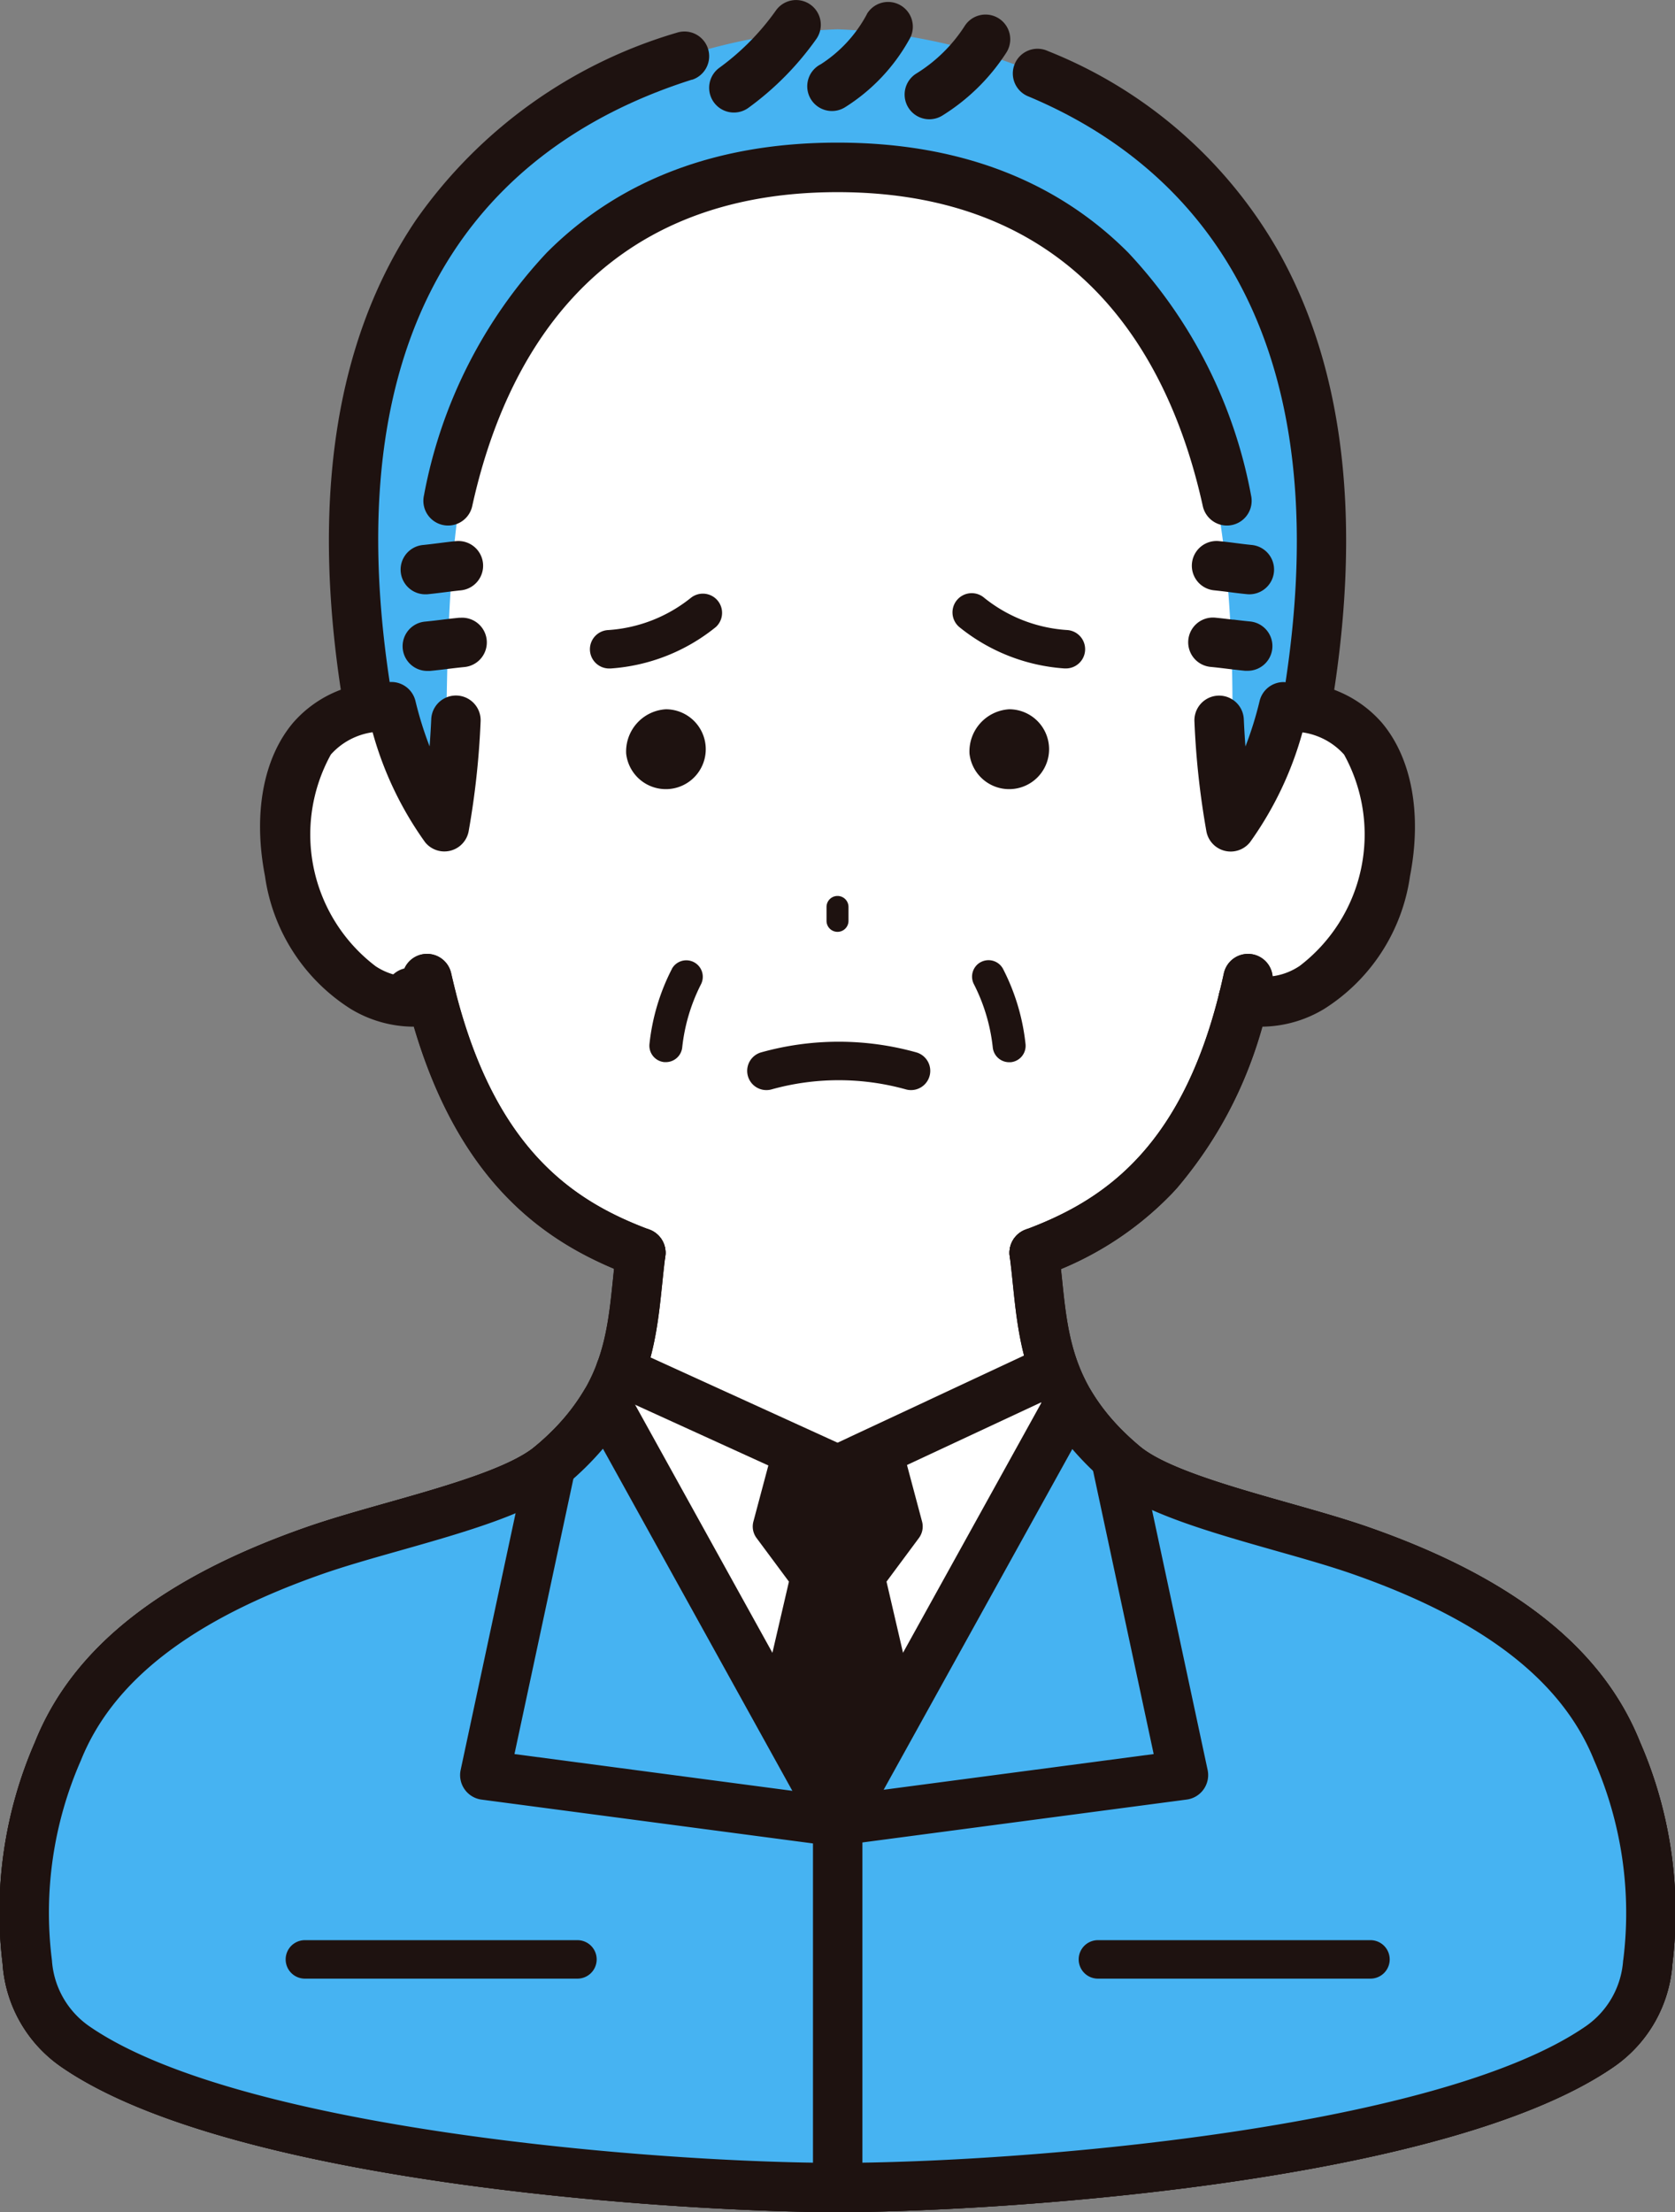
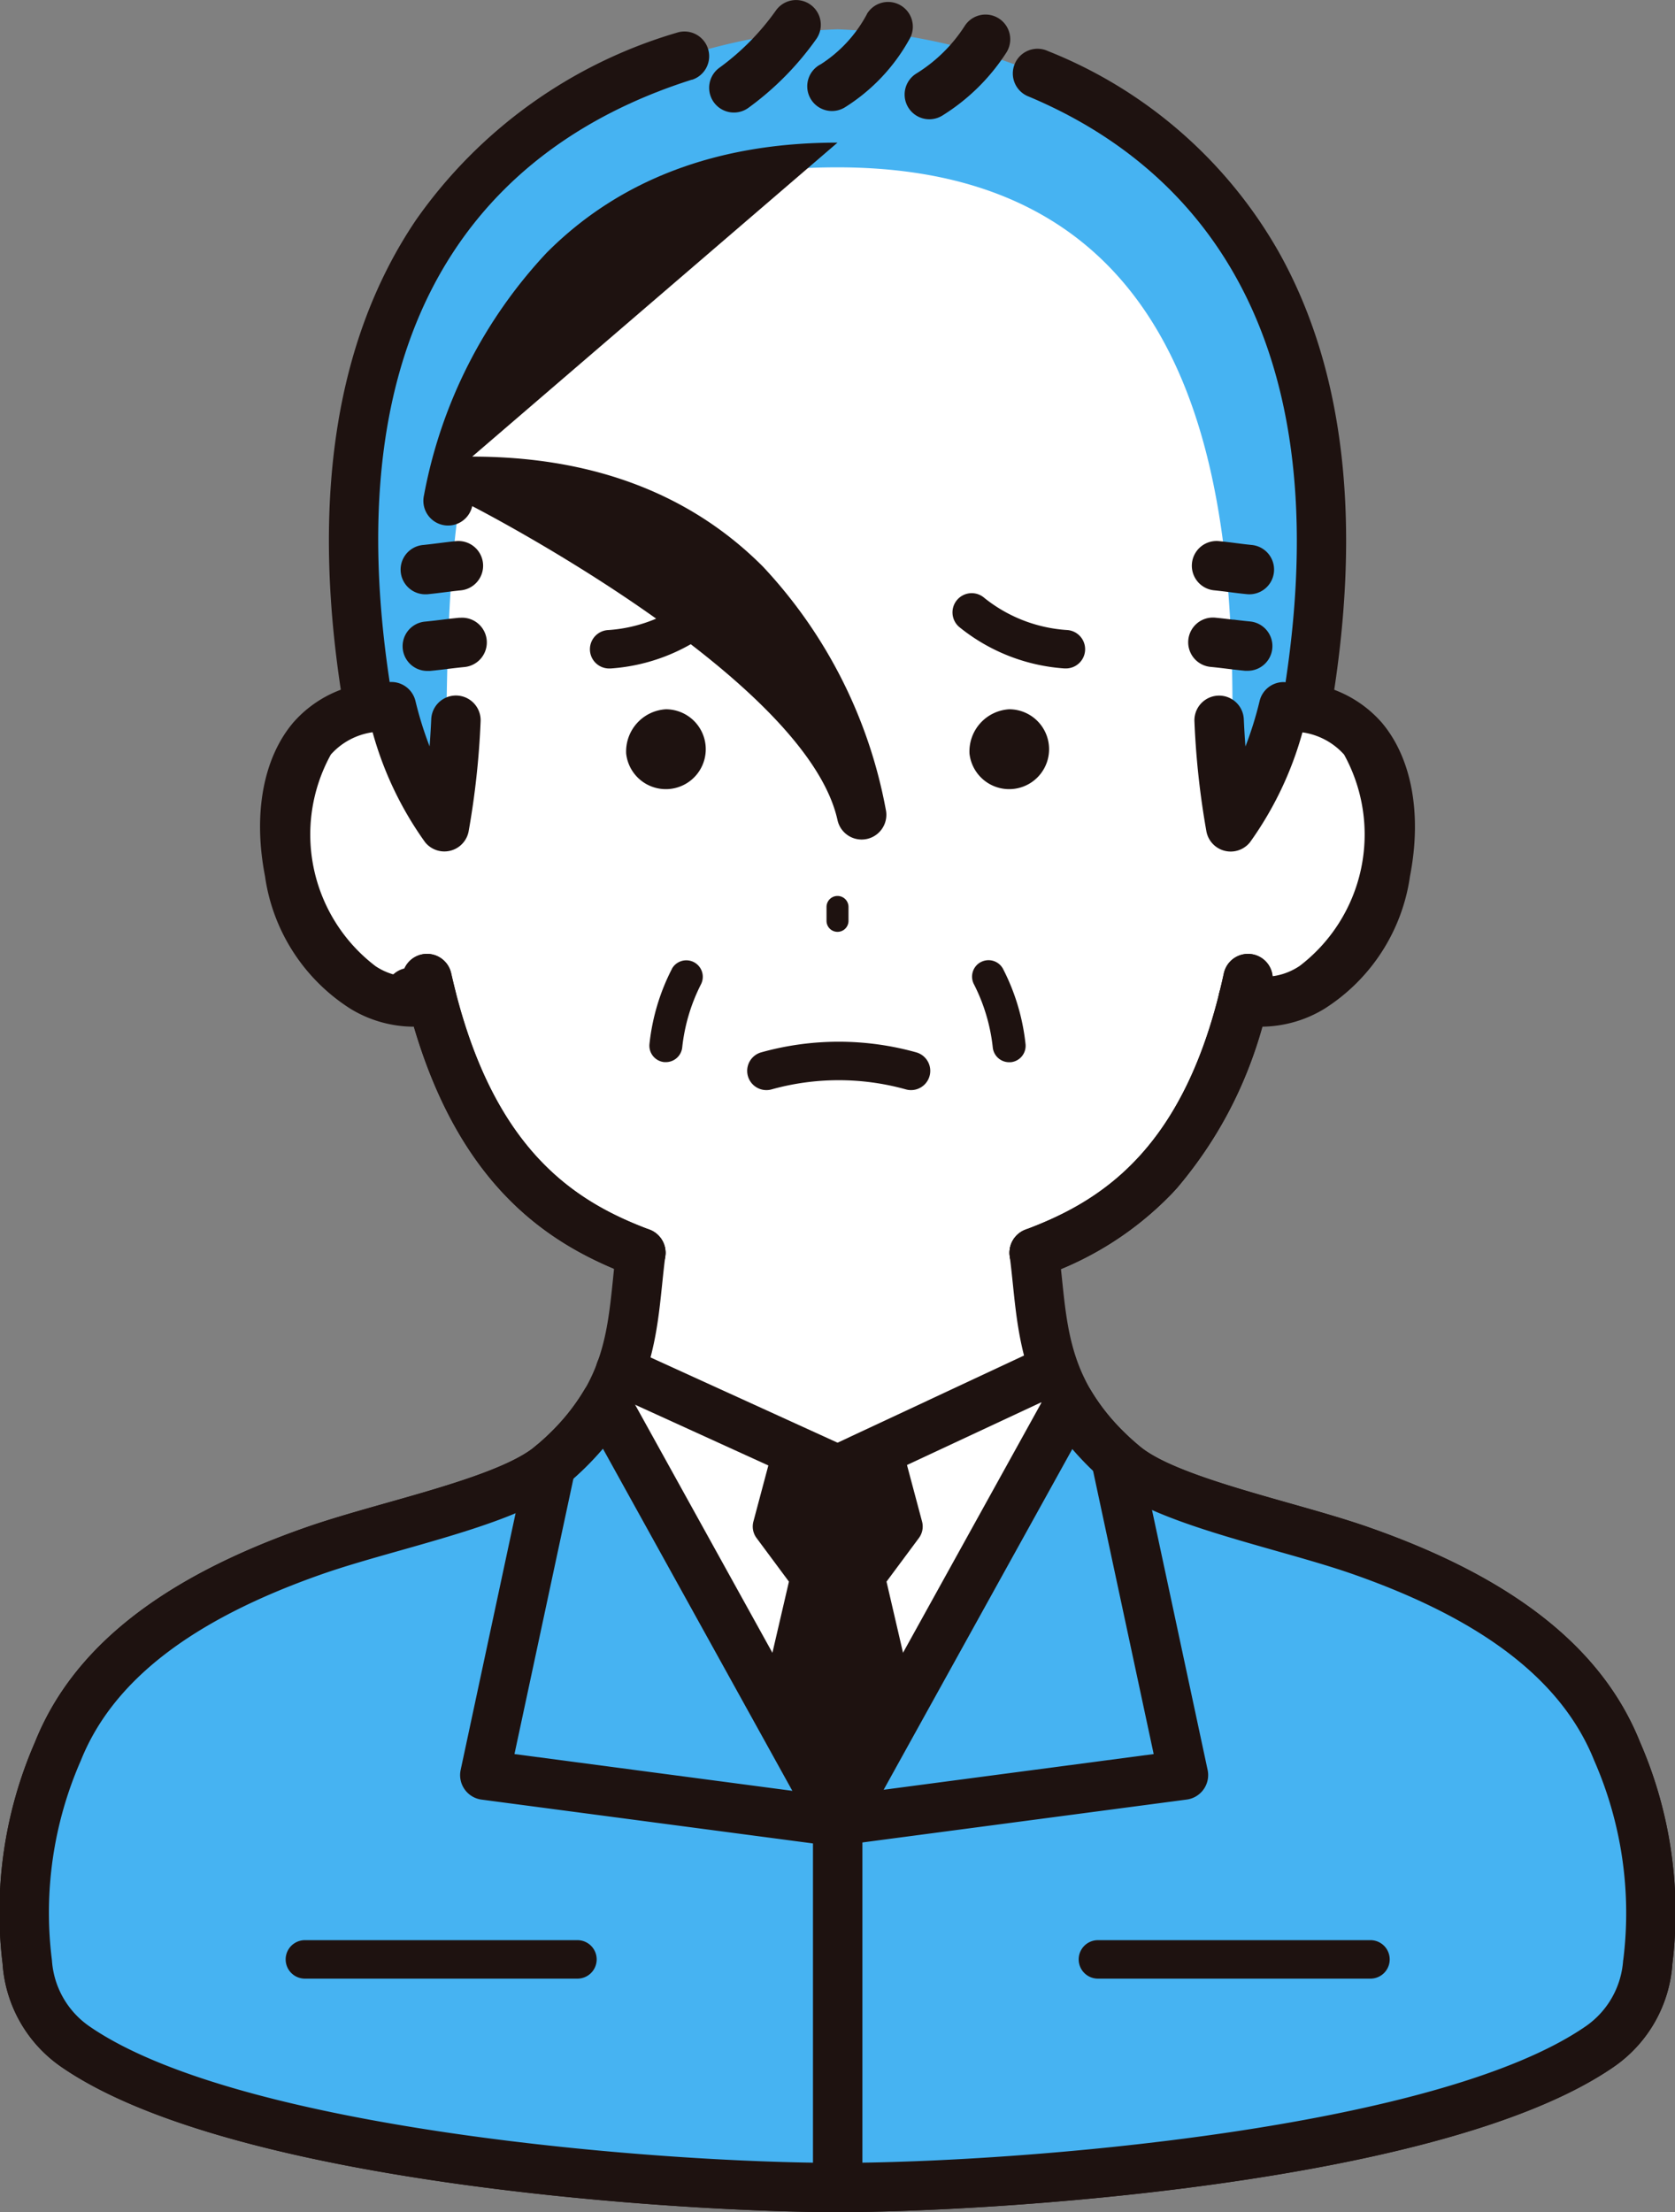
<svg xmlns="http://www.w3.org/2000/svg" width="70.449" height="93" viewBox="0 0 70.449 93">
  <rect x="0" y="0" width="70.449" height="93" fill="#808080" stroke="none" />
  <defs>
    <clipPath id="a">
      <rect width="70.449" height="93" fill="none" />
    </clipPath>
  </defs>
  <g clip-path="url(#a)">
    <path d="M32.54,78.12c-1.831,1.54-6.849,2.5-9.961,3.59-4.924,1.723-9.121,4.283-10.784,8.437A16.938,16.938,0,0,0,10.506,99a4.724,4.724,0,0,0,2.007,3.546c6.7,4.644,25.217,5.935,32.071,5.935s25.37-1.291,32.073-5.935A4.724,4.724,0,0,0,78.663,99a16.962,16.962,0,0,0-1.292-8.854c-1.662-4.154-5.86-6.714-10.786-8.437-3.111-1.089-8.128-2.049-9.961-3.592-3.6-3.023-3.382-5.958-3.77-8.93,3.486-1.3,7.073-3.747,8.793-10.674,1.875.611,5.141-.983,5.994-5.363.645-3.314-.4-7.01-4.3-6.915C70,17.539,44.581,18.409,44.581,18.409s-26.3-2.4-18.837,27.844c-3.9-.095-4.866,3.583-4.221,6.9.853,4.383,4.129,5.974,6,5.361,1.778,6.929,5.3,9.374,8.786,10.676-.388,2.972-.173,5.907-3.77,8.932" transform="translate(-9.359 -16.52)" fill="#fff" />
    <path d="M187.21,40.746l.957.017c2.854-16.778-4.486-23.679-11.007-26.517a24.244,24.244,0,0,0-8.712-1.983,23.637,23.637,0,0,0-6.438,1.132c-6.9,2.186-16.476,8.593-13.282,27.368l.957-.017a14.021,14.021,0,0,0,2.226,5.038c.389-11.485-1.44-27.718,16.537-27.718s16.685,18.724,16.537,27.718a14.021,14.021,0,0,0,2.226-5.038" transform="translate(-133.223 -11.031)" fill="#46b3f2" />
    <path d="M170.75,400.98c-.08-.318-.143-.579-.2-.823a1.039,1.039,0,0,0-2.029.451c.058.263.125.542.211.884,1.979,7.713,6.08,10.139,9.432,11.392a1.039,1.039,0,0,0,.727-1.947c-3.057-1.142-6.416-3.219-8.145-9.956" transform="translate(-151.579 -359.242)" fill="#1e1210" />
    <path d="M114.338,287.812a1.039,1.039,0,1,0,.051-2.078,4.968,4.968,0,0,0-4.081,1.686c-1.26,1.492-1.692,3.842-1.185,6.449a7.911,7.911,0,0,0,3.6,5.582,5.137,5.137,0,0,0,2.574.749,3.728,3.728,0,0,0,1.161-.179,1.039,1.039,0,0,0-.647-1.975,2.662,2.662,0,0,1-2.035-.387,6.955,6.955,0,0,1-1.882-8.9,2.892,2.892,0,0,1,2.443-.949" transform="translate(-97.978 -257.039)" fill="#1e1210" />
    <path d="M431.816,400.165c-.056.261-.118.529-.191.821-1.666,6.708-5.054,8.795-8.148,9.951a1.039,1.039,0,1,0,.727,1.947,13.848,13.848,0,0,0,5.451-3.488,17.222,17.222,0,0,0,3.987-7.908c.078-.313.146-.6.207-.888a1.039,1.039,0,0,0-2.033-.435" transform="translate(-380.344 -359.242)" fill="#1e1210" />
    <path d="M513.747,297.656a2.671,2.671,0,0,1-2.041.39,1.039,1.039,0,0,0-.644,1.977,3.733,3.733,0,0,0,1.158.178,5.145,5.145,0,0,0,2.581-.752,7.913,7.913,0,0,0,3.6-5.578c.507-2.606.075-4.957-1.185-6.449a4.973,4.973,0,0,0-4.081-1.686,1.039,1.039,0,0,0,.05,2.078,2.9,2.9,0,0,1,2.443.949,6.953,6.953,0,0,1-1.88,8.894" transform="translate(-459.097 -257.04)" fill="#1e1210" />
    <path d="M13.584,528.679c.938-.328,2.058-.646,3.243-.981,2.759-.781,5.611-1.589,7.043-2.794,3.429-2.884,3.732-5.819,4-8.408.04-.39.082-.794.133-1.185a1.039,1.039,0,0,0-2.061-.269c-.055.419-.1.837-.14,1.241-.259,2.516-.484,4.688-3.269,7.031-1.09.918-3.843,1.7-6.271,2.385-1.217.344-2.366.67-3.363,1.019C6.8,528.85,3.07,531.8,1.492,535.749a17.864,17.864,0,0,0-1.362,9.315,5.735,5.735,0,0,0,2.451,4.324c7.208,5,26.48,6.12,32.663,6.12s25.455-1.124,32.665-6.12a5.735,5.735,0,0,0,2.451-4.324A17.9,17.9,0,0,0,69,535.749c-1.578-3.945-5.31-6.9-11.407-9.032-1-.349-2.144-.674-3.359-1.018-2.429-.688-5.183-1.468-6.276-2.388-2.786-2.342-3.011-4.515-3.271-7.032-.042-.4-.085-.819-.139-1.237a1.039,1.039,0,0,0-2.061.269c.051.39.093.792.133,1.181.268,2.591.571,5.527,4,8.409,1.435,1.207,4.288,2.016,7.048,2.8,1.184.335,2.3.652,3.239.98,5.5,1.923,8.822,4.488,10.164,7.842a15.945,15.945,0,0,1,1.22,8.392,3.666,3.666,0,0,1-1.562,2.767c-6.271,4.344-23.918,5.75-31.481,5.75s-25.21-1.405-31.479-5.75A3.667,3.667,0,0,1,2.2,544.912a15.914,15.914,0,0,1,1.218-8.391c1.342-3.354,4.666-5.919,10.162-7.842" transform="translate(-0.02 -462.509)" fill="#1e1210" />
    <path d="M346.183,375.561v.585a.462.462,0,0,0,.924,0v-.585a.462.462,0,0,0-.924,0" transform="translate(-311.42 -337.433)" fill="#1e1210" />
    <path d="M262.269,298.8a1.679,1.679,0,1,0,1.669-1.866,1.778,1.778,0,0,0-1.669,1.866" transform="translate(-235.933 -267.116)" fill="#1e1210" />
    <path d="M406.066,298.8a1.679,1.679,0,1,0,1.669-1.866,1.778,1.778,0,0,0-1.669,1.866" transform="translate(-365.29 -267.116)" fill="#1e1210" />
    <path d="M313.548,436.572a.808.808,0,0,0,.429,1.559,10.518,10.518,0,0,1,5.654,0,.808.808,0,0,0,.429-1.559,12.114,12.114,0,0,0-6.512,0" transform="translate(-281.528 -392.332)" fill="#1e1210" />
    <path d="M400.391,248.632a.808.808,0,1,0-1.082,1.2,7.877,7.877,0,0,0,4.43,1.747l.052,0a.808.808,0,0,0,.05-1.615,6.189,6.189,0,0,1-3.45-1.334" transform="translate(-358.971 -223.478)" fill="#1e1210" />
    <path d="M251.415,248.632a6.19,6.19,0,0,1-3.45,1.334.808.808,0,0,0,.05,1.615l.052,0a7.878,7.878,0,0,0,4.43-1.747.808.808,0,0,0-1.082-1.2" transform="translate(-222.384 -223.478)" fill="#1e1210" />
    <path d="M170.576,400.149a1.039,1.039,0,1,0-2.028.455c1.881,8.386,6.141,10.964,9.643,12.274a1.039,1.039,0,1,0,.728-1.947c-3.2-1.2-6.69-3.412-8.342-10.781" transform="translate(-151.599 -359.237)" fill="#1e1210" />
    <path d="M431.827,400.158c-1.575,7.333-5.1,9.56-8.34,10.772a1.039,1.039,0,1,0,.728,1.947,13.784,13.784,0,0,0,5.653-3.705,18.12,18.12,0,0,0,3.992-8.577,1.039,1.039,0,1,0-2.032-.436" transform="translate(-380.353 -359.236)" fill="#1e1210" />
-     <path d="M13.584,528.679c.938-.328,2.058-.646,3.243-.981,2.759-.781,5.611-1.589,7.043-2.794,3.429-2.884,3.732-5.819,4-8.408.04-.39.082-.794.133-1.185a1.039,1.039,0,0,0-2.061-.269c-.055.419-.1.837-.14,1.241-.259,2.516-.484,4.688-3.269,7.031-1.09.918-3.843,1.7-6.271,2.385-1.217.344-2.366.67-3.363,1.019C6.8,528.85,3.07,531.8,1.492,535.749a17.864,17.864,0,0,0-1.362,9.315,5.735,5.735,0,0,0,2.451,4.324c7.208,5,26.48,6.12,32.663,6.12s25.455-1.124,32.665-6.12a5.735,5.735,0,0,0,2.451-4.324A17.9,17.9,0,0,0,69,535.749c-1.578-3.945-5.31-6.9-11.407-9.032-1-.349-2.144-.674-3.359-1.018-2.429-.688-5.183-1.468-6.276-2.388-2.786-2.342-3.011-4.515-3.271-7.032-.042-.4-.085-.819-.139-1.237a1.039,1.039,0,0,0-2.061.269c.051.39.093.792.133,1.181.268,2.591.571,5.527,4,8.409,1.435,1.207,4.288,2.016,7.048,2.8,1.184.335,2.3.652,3.239.98,5.5,1.923,8.822,4.488,10.164,7.842a15.945,15.945,0,0,1,1.22,8.392,3.666,3.666,0,0,1-1.562,2.767c-6.271,4.344-23.918,5.75-31.481,5.75s-25.21-1.405-31.479-5.75A3.667,3.667,0,0,1,2.2,544.912a15.914,15.914,0,0,1,1.218-8.391c1.342-3.354,4.666-5.919,10.162-7.842" transform="translate(-0.02 -462.509)" fill="#1e1210" />
    <path d="M272.947,402.313a8.959,8.959,0,0,0-.951,3.179.693.693,0,0,0,.628.752l.063,0a.693.693,0,0,0,.689-.631,7.652,7.652,0,0,1,.785-2.636.693.693,0,0,0-1.214-.668" transform="translate(-244.681 -361.592)" fill="#1e1210" />
    <path d="M407.512,402.045a.693.693,0,0,0-.275.94,7.651,7.651,0,0,1,.785,2.636.693.693,0,0,0,.689.63l.063,0a.693.693,0,0,0,.628-.752,8.96,8.96,0,0,0-.951-3.179.692.692,0,0,0-.94-.273" transform="translate(-366.268 -361.595)" fill="#1e1210" />
    <path d="M322.028,625.778s3.22-4.75,3.22-4.75l-2.04-8.785,1.586-2.136-.863-3.236-1.9.858-1.9-.858-.863,3.236,1.586,2.136-2.04,8.785Z" transform="translate(-286.795 -545.931)" fill="#1e1210" />
    <path d="M310.9,614.239l3.219,4.75a.808.808,0,0,0,.669.355c.429,0,.6-.259.808-.559l3.081-4.547a.808.808,0,0,0,.118-.636l-1.955-8.421,1.363-1.835a.809.809,0,0,0,.132-.69l-.863-3.236a.808.808,0,0,0-1.113-.529l-1.571.709-1.571-.709a.808.808,0,0,0-1.113.529l-.863,3.236a.808.808,0,0,0,.132.69l1.363,1.835L310.78,613.6a.809.809,0,0,0,.118.636m3.5-9.056a.808.808,0,0,0-.138-.665L312.9,602.7l.517-1.939,1.036.467a.809.809,0,0,0,.665,0l1.035-.467.517,1.939-1.354,1.822a.808.808,0,0,0-.139.665l1.96,8.441-2.352,3.471-2.352-3.471Z" transform="translate(-279.554 -538.689)" fill="#1e1210" />
    <path d="M66.564,593.358c-3.111-1.089-8.128-2.049-9.961-3.592a10.139,10.139,0,0,1-2.279-2.62l-9.751,17.608L34.81,587.126a10.121,10.121,0,0,1-2.291,2.642c-1.831,1.54-6.849,2.5-9.961,3.59-4.924,1.723-9.121,4.283-10.784,8.437a16.939,16.939,0,0,0-1.29,8.854,4.724,4.724,0,0,0,2.006,3.546c6.7,4.644,25.217,5.935,32.071,5.935s25.37-1.291,32.073-5.935a4.724,4.724,0,0,0,2.006-3.546,16.963,16.963,0,0,0-1.292-8.854c-1.662-4.154-5.86-6.714-10.786-8.437" transform="translate(-9.34 -528.169)" fill="#46b3f2" />
    <path d="M57.568,583.065c-1-.349-2.144-.674-3.359-1.018-2.429-.688-5.183-1.468-6.276-2.388a9.122,9.122,0,0,1-2.052-2.351,1.039,1.039,0,0,0-1.805.023L35.233,593.3,26.38,577.311a1.039,1.039,0,0,0-1.807-.02,9.106,9.106,0,0,1-2.062,2.371c-1.09.917-3.843,1.7-6.271,2.385-1.217.345-2.366.67-3.364,1.019-6.1,2.133-9.827,5.088-11.405,9.032a17.863,17.863,0,0,0-1.362,9.316,5.735,5.735,0,0,0,2.451,4.324c7.208,5,26.48,6.12,32.663,6.12s25.454-1.124,32.665-6.12a5.736,5.736,0,0,0,2.451-4.324,17.9,17.9,0,0,0-1.364-9.315c-1.578-3.945-5.31-6.9-11.407-9.032m10.7,18.2a3.667,3.667,0,0,1-1.562,2.767c-6.271,4.344-23.918,5.75-31.481,5.75s-25.211-1.406-31.479-5.75a3.667,3.667,0,0,1-1.562-2.768A15.914,15.914,0,0,1,3.4,592.87c1.342-3.354,4.666-5.919,10.162-7.842.938-.328,2.058-.646,3.243-.981,2.758-.781,5.611-1.589,7.043-2.794a12.548,12.548,0,0,0,1.511-1.492l8.965,16.186a1.039,1.039,0,0,0,1.818,0L45.1,579.775a12.582,12.582,0,0,0,1.5,1.474c1.435,1.207,4.288,2.016,7.048,2.8,1.184.335,2.3.652,3.239.98,5.5,1.923,8.822,4.488,10.164,7.842a15.946,15.946,0,0,1,1.221,8.392" transform="translate(0 -518.857)" fill="#1e1210" />
    <path d="M268.234,563.3l-8.561,4-8.7-3.965a1.039,1.039,0,1,0-.862,1.892l9.139,4.164a1.039,1.039,0,0,0,.871,0l9-4.2a1.039,1.039,0,0,0-.88-1.883" transform="translate(-224.446 -506.649)" fill="#1e1210" />
    <path d="M196.759,603.109a1.039,1.039,0,0,0-1.234.8l-2.788,13.024a1.039,1.039,0,0,0,.88,1.248l14.842,1.962a1.039,1.039,0,1,0,.272-2.061L195,616.266l2.553-11.924a1.039,1.039,0,0,0-.8-1.234" transform="translate(-173.362 -542.525)" fill="#1e1210" />
    <path d="M337.54,619.248a1.039,1.039,0,0,0,1.167.894l14.841-1.962a1.039,1.039,0,0,0,.88-1.248l-2.788-13.024a1.039,1.039,0,0,0-2.033.435l2.553,11.924-13.726,1.814a1.039,1.039,0,0,0-.894,1.167" transform="translate(-303.637 -542.526)" fill="#1e1210" />
    <path d="M340.512,753.361v15.376a1.039,1.039,0,0,0,2.079,0V753.361a1.039,1.039,0,0,0-2.079,0" transform="translate(-306.319 -676.776)" fill="#1e1210" />
    <path d="M452.617,812.262a.808.808,0,1,0,0,1.617h11.464a.808.808,0,1,0,0-1.617Z" transform="translate(-406.44 -730.697)" fill="#1e1210" />
    <path d="M120.464,812.262a.808.808,0,1,0,0,1.617h11.464a.808.808,0,1,0,0-1.617Z" transform="translate(-107.641 -730.697)" fill="#1e1210" />
    <path d="M161.409,406.224a1.04,1.04,0,1,0,1.039-1.039,1.039,1.039,0,0,0-1.039,1.039" transform="translate(-145.201 -364.498)" fill="#1e1210" />
    <path d="M299.836.452a10.417,10.417,0,0,1-2.359,2.389,1.039,1.039,0,1,0,1.2,1.7,12.483,12.483,0,0,0,2.872-2.909A1.039,1.039,0,0,0,299.836.452" transform="translate(-267.21 0)" fill="#1e1210" />
    <path d="M341.029,1.349a5.657,5.657,0,0,1-1.946,2.116,1.039,1.039,0,1,0,1.033,1.8,7.886,7.886,0,0,0,2.689-2.841,1.039,1.039,0,1,0-1.777-1.079" transform="translate(-304.563 -0.763)" fill="#1e1210" />
    <path d="M381.434,6.565a6.438,6.438,0,0,1-2.054,2.021,1.039,1.039,0,1,0,1.112,1.756,8.593,8.593,0,0,0,2.673-2.626,1.039,1.039,0,1,0-1.731-1.151" transform="translate(-340.849 -5.489)" fill="#1e1210" />
    <path d="M153.021,15.217a1.039,1.039,0,1,0-.627-1.982,20.415,20.415,0,0,0-10.975,7.871c-3.464,5.119-4.48,12.071-3.018,20.662a1.04,1.04,0,0,0,1.043.865l.144,0a14.555,14.555,0,0,0,2.206,4.629,1.039,1.039,0,0,0,1.84-.471,34.479,34.479,0,0,0,.5-4.6,1.039,1.039,0,0,0-2.076-.1c-.019.415-.043.8-.069,1.15a14.994,14.994,0,0,1-.595-1.908,1.044,1.044,0,0,0-1.029-.8h-.056c-2.545-16.766,5.467-23.028,12.713-25.322" transform="translate(-123.92 -11.862)" fill="#1e1210" />
-     <path d="M194.744,59.71c-5.057,0-9.171,1.556-12.229,4.626a20.336,20.336,0,0,0-5.165,10.209,1.039,1.039,0,0,0,2.03.447c1.327-6.023,5.069-13.2,15.364-13.2s14.037,7.18,15.364,13.2a1.039,1.039,0,0,0,2.03-.447,20.335,20.335,0,0,0-5.165-10.209c-3.058-3.069-7.172-4.626-12.229-4.626" transform="translate(-159.519 -53.714)" fill="#1e1210" />
+     <path d="M194.744,59.71c-5.057,0-9.171,1.556-12.229,4.626a20.336,20.336,0,0,0-5.165,10.209,1.039,1.039,0,0,0,2.03.447s14.037,7.18,15.364,13.2a1.039,1.039,0,0,0,2.03-.447,20.335,20.335,0,0,0-5.165-10.209c-3.058-3.069-7.172-4.626-12.229-4.626" transform="translate(-159.519 -53.714)" fill="#1e1210" />
    <path d="M170.247,226.494c-.283.029-.5.057-.718.084s-.407.052-.662.078a1.039,1.039,0,0,0,.1,2.074c.035,0,.07,0,.106-.005.283-.029.5-.057.718-.084s.407-.052.662-.078a1.039,1.039,0,1,0-.208-2.068" transform="translate(-151.069 -203.745)" fill="#1e1210" />
    <path d="M171.09,258.556c-.294.029-.528.057-.754.085s-.434.053-.7.079a1.039,1.039,0,0,0,.1,2.074c.034,0,.067,0,.1,0,.294-.028.528-.057.754-.085s.434-.053.7-.079a1.039,1.039,0,0,0-.2-2.069" transform="translate(-151.754 -232.588)" fill="#1e1210" />
    <path d="M501.052,226.579c-.214-.028-.436-.056-.718-.084a1.039,1.039,0,1,0-.208,2.068c.254.026.452.051.662.078s.435.056.718.084a1.039,1.039,0,0,0,.208-2.068c-.254-.026-.452-.051-.662-.078" transform="translate(-449.063 -203.746)" fill="#1e1210" />
    <path d="M499.558,258.64c-.226-.027-.46-.056-.754-.085a1.039,1.039,0,1,0-.2,2.069c.269.026.479.052.7.079s.46.056.754.085q.051,0,.1,0a1.039,1.039,0,0,0,.1-2.074c-.269-.026-.479-.052-.7-.079" transform="translate(-447.69 -232.588)" fill="#1e1210" />
    <path d="M435.918,47.139a1.038,1.038,0,0,0-1.029.8,15,15,0,0,1-.595,1.908c-.027-.354-.05-.735-.069-1.15a1.039,1.039,0,0,0-2.076.1,34.46,34.46,0,0,0,.5,4.6,1.039,1.039,0,0,0,1.84.471,14.557,14.557,0,0,0,2.206-4.629l.144,0a1.042,1.042,0,0,0,1.043-.865c1.338-7.863.6-14.37-2.2-19.34a19.391,19.391,0,0,0-9.694-8.423,1.039,1.039,0,1,0-.8,1.916c6.265,2.631,13.153,9.04,10.793,24.618Z" transform="translate(-381.912 -18.464)" fill="#1e1210" />
  </g>
</svg>